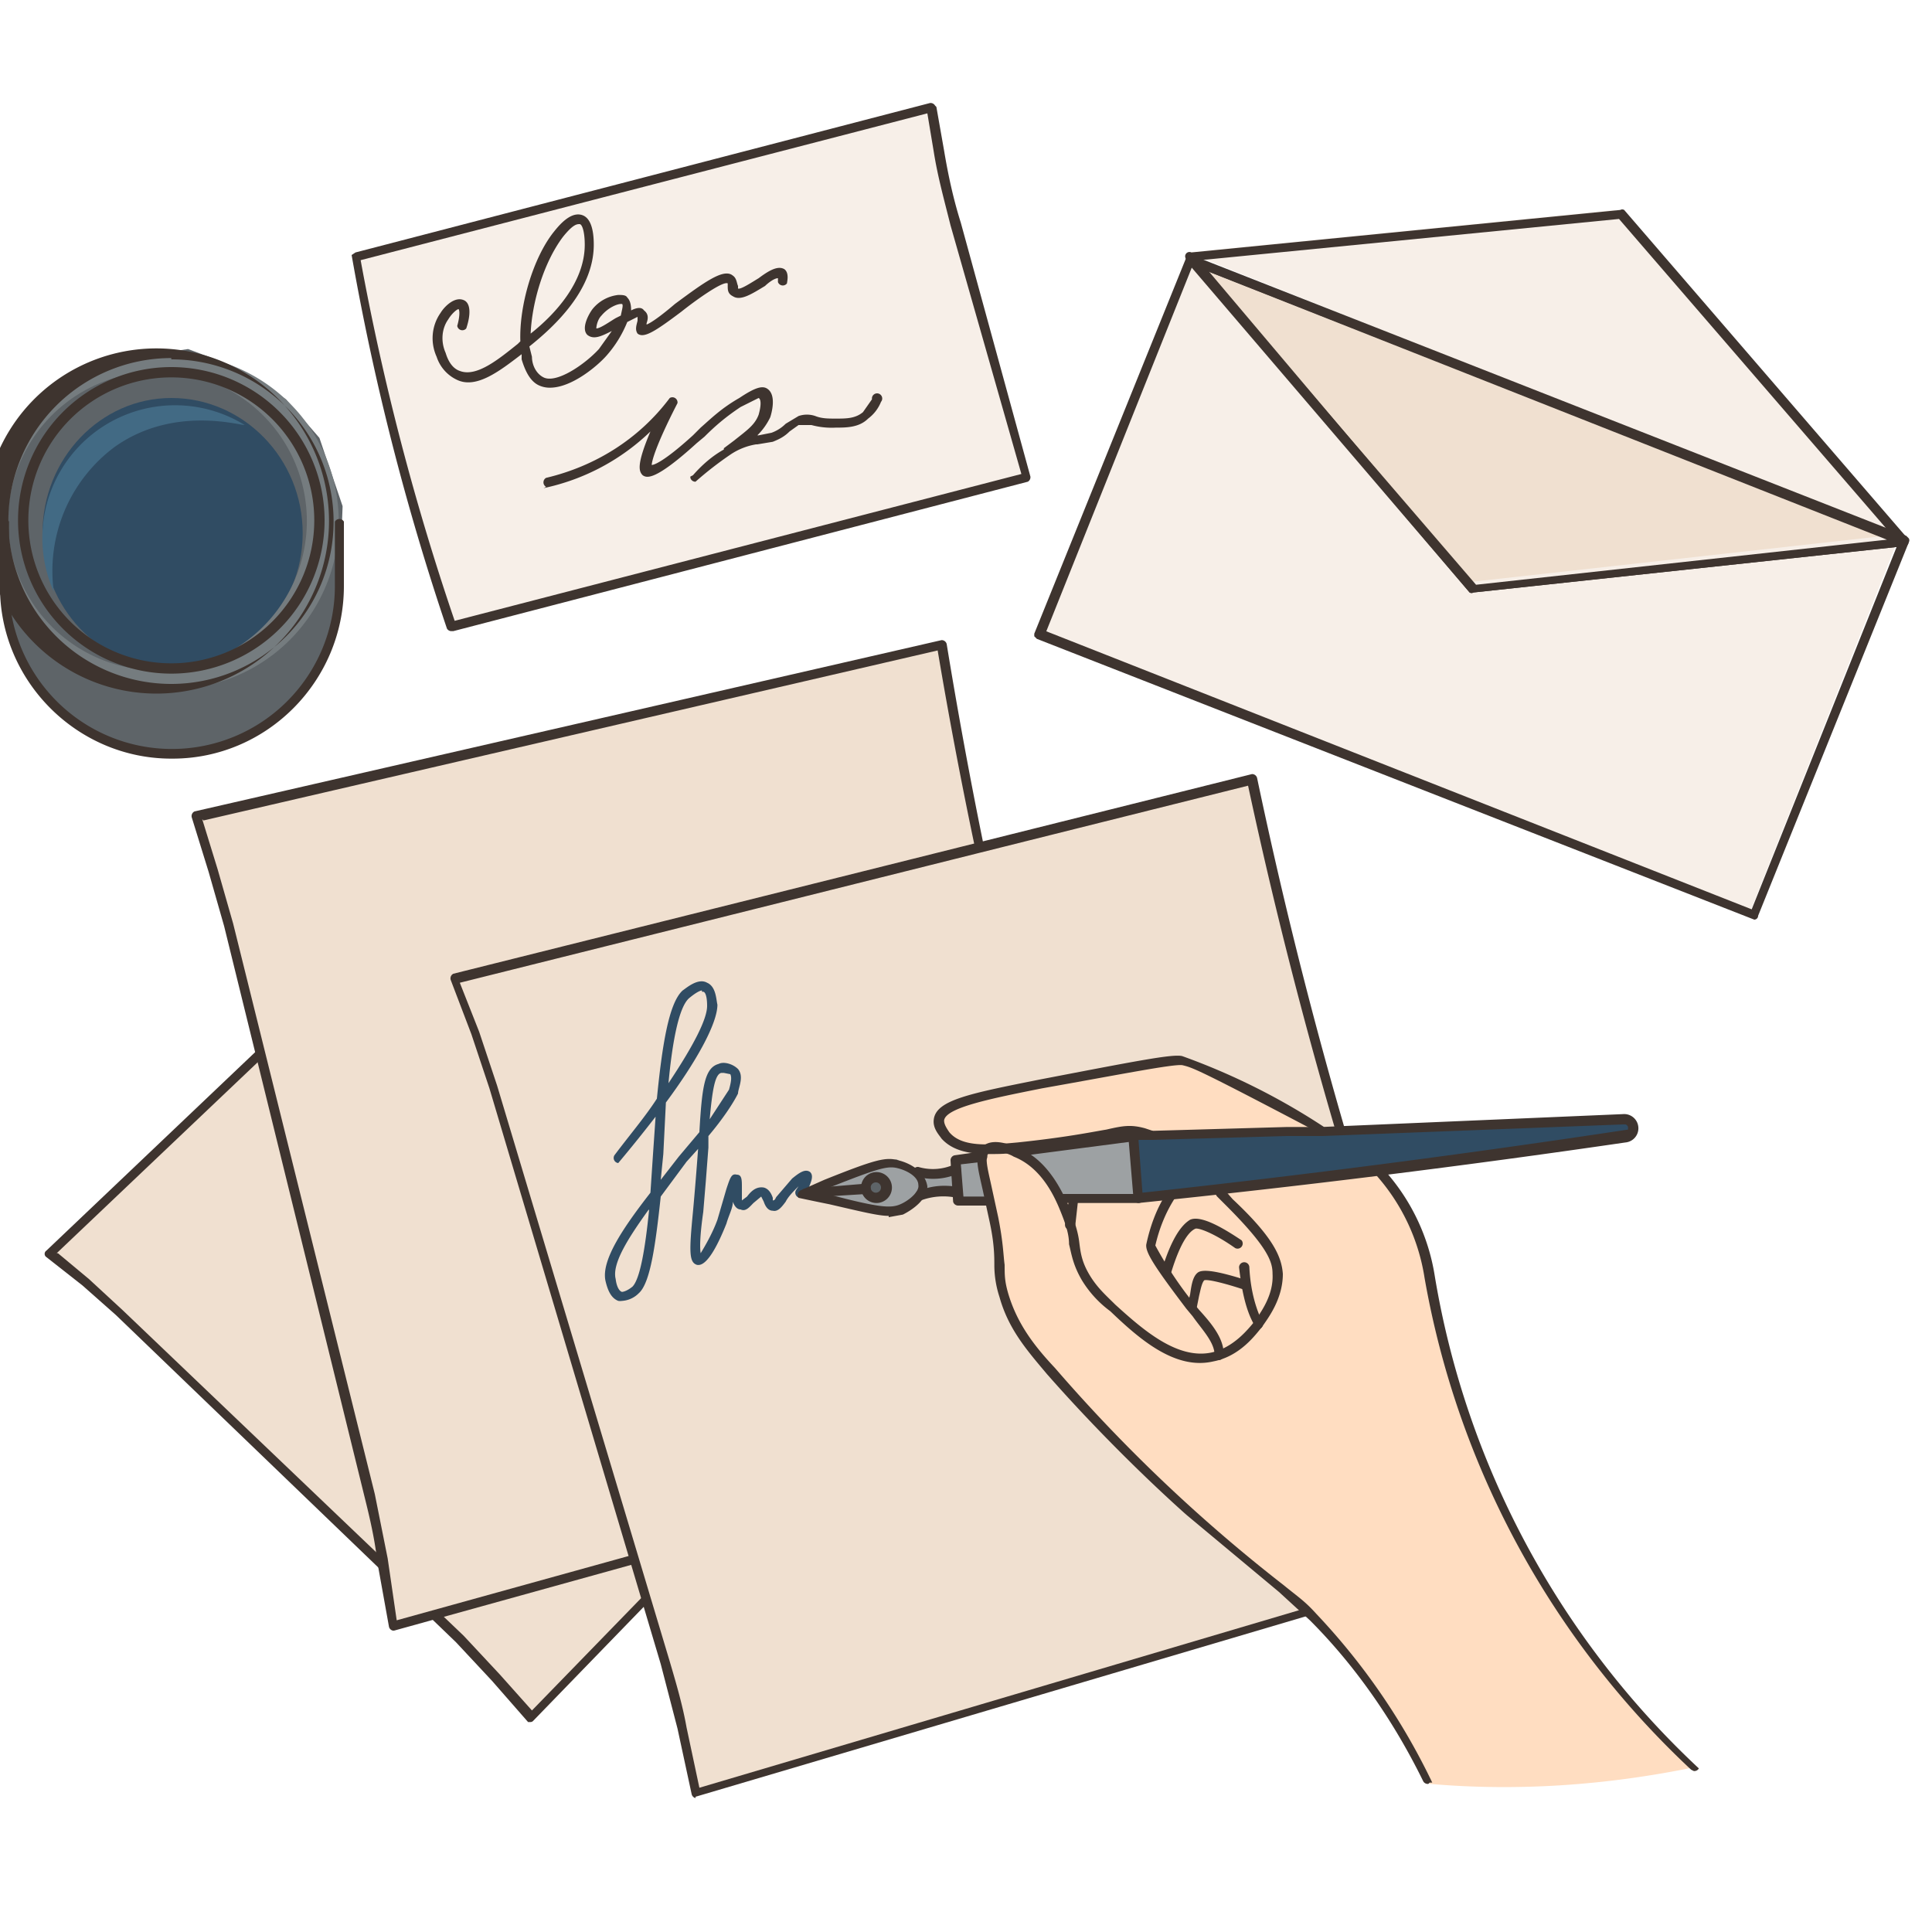
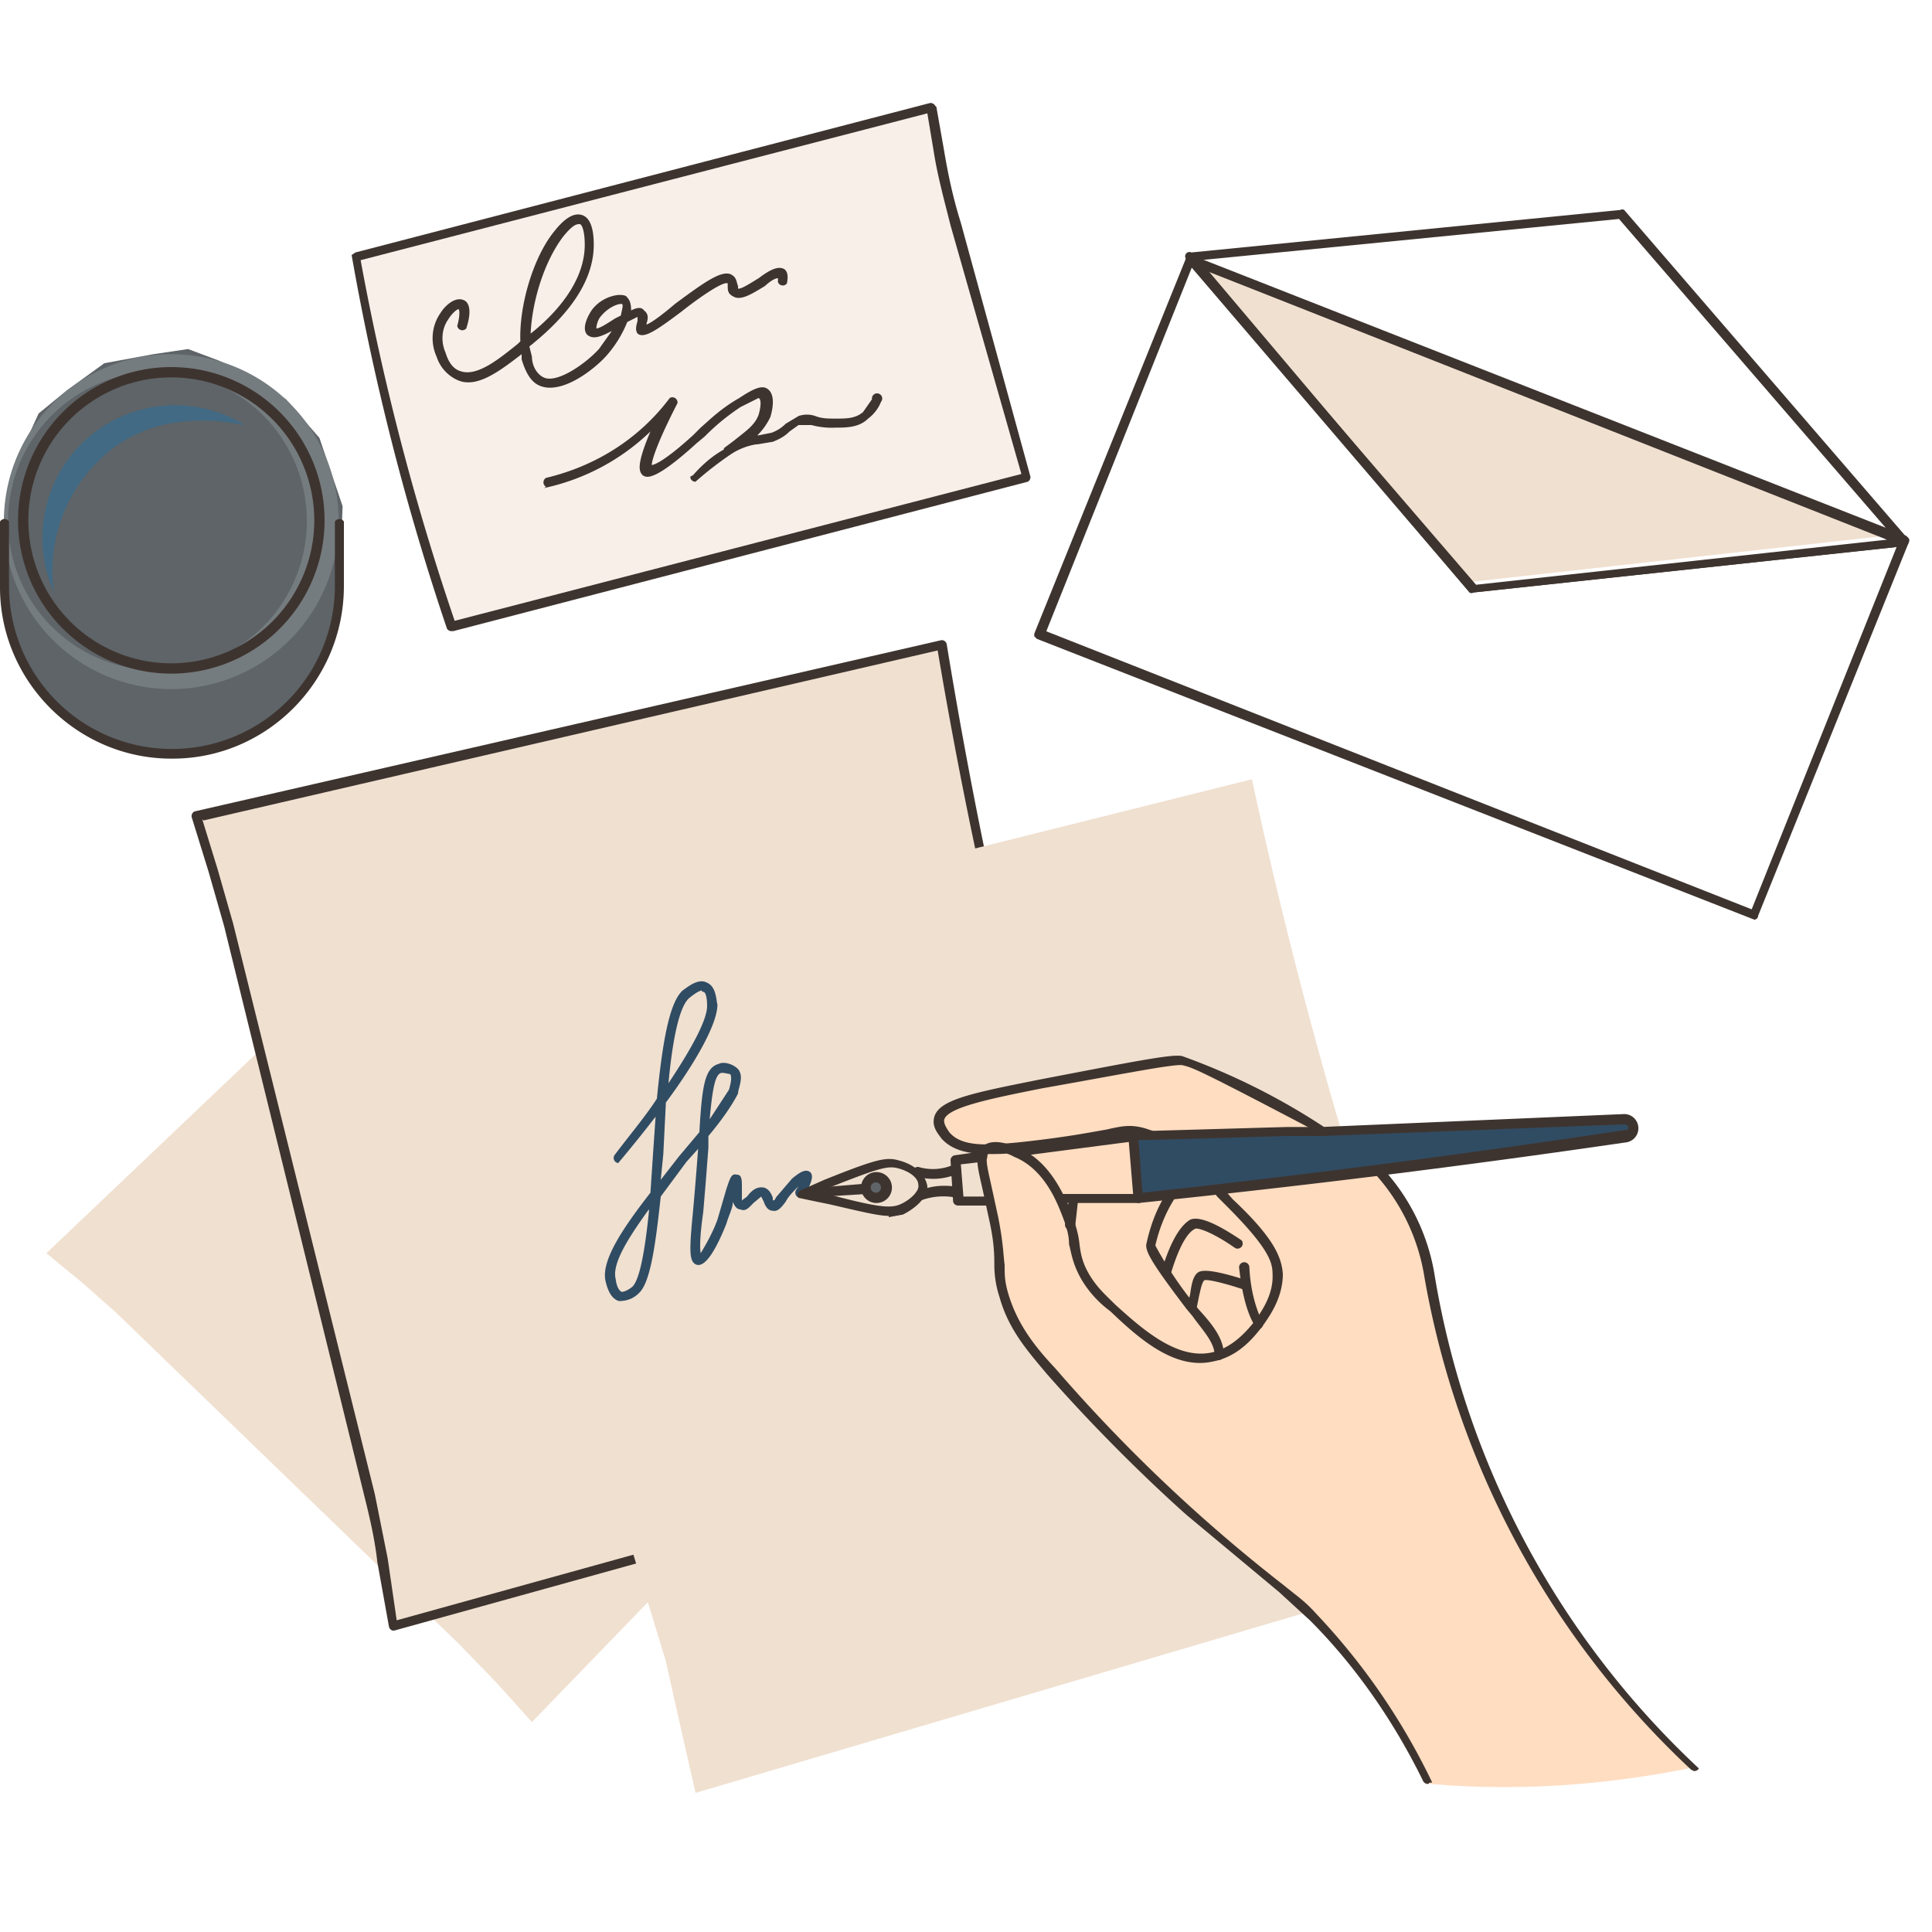
<svg xmlns="http://www.w3.org/2000/svg" fill="none" height="150" width="150">
  <g clip-path="url(#a)">
    <path d="m3.6 97.3 36.8-35A299.8 299.8 0 0 0 76.8 97l-35.5 36.7-2.7-3-3-3.1L9 101.9l-2.6-2.3-2.8-2.3Z" fill="#F0E0D0" />
-     <path d="M41.3 133.7H41l-2.8-3.2-2.8-3L9 102.1l-2.6-2.3-2.8-2.2a.3.3 0 0 1 0-.5l36.5-34.7h.2a.3.3 0 0 1 .3 0 290.8 290.8 0 0 0 36 34.7v.2l-35.2 36.3a.3.3 0 0 1-.2.1ZM4.5 97.3l2.4 2 2.6 2.4L36 127l2.8 3 2.5 2.8L76 97.1a292.9 292.9 0 0 1-35.6-34l-36 34.2Z" fill="#3E342F" />
    <path d="m15.2 63.4 58-13.3a379.7 379.7 0 0 0 15 60.1l-57.7 16-.8-5-1-5a228837.7 228837.7 0 0 0-12.1-48.6l-1.4-4.2Z" fill="#F0E0D0" />
    <path d="M30.5 126.6a.4.4 0 0 1-.3-.3l-.9-5c-.2-1.8-.6-3.5-1-5.1L17.4 71.9l-1.2-4.2-1.3-4.2a.4.4 0 0 1 .2-.5l58-13.3a.4.4 0 0 1 .4.3 402.7 402.7 0 0 0 14.8 60.6l-57.7 16Zm-14.8-63 1.2 3.9 1.2 4.2 11 44.3 1 5 .7 4.8 57-15.8a383.2 383.2 0 0 1-15-59.5l-57 13.2Z" fill="#3E342F" />
    <path d="m.4 41.4.1 6.3L2 51.9l3.2 3.7L9 57.8l4.3 1 4.2-1 3.2-1.6 2.8-2.3 1.7-3.1 1.1-3.7.3-7.8-1.8-5.3-2.6-3-3-2-2.2-1-2.4-.9-2.7.4-3.8.7-2.9 2.1L3 32.1l-1.6 3.5-.9 4v1.8Z" fill="#5E6468" />
-     <path d="M23.5 41.4c0 5.8-4.6 10.5-10.2 10.5-5.5 0-10-4.7-10-10.5s4.5-10.5 10-10.5c5.6 0 10.2 4.7 10.2 10.5Z" fill="#304C63" />
    <path d="M13.3 27.5a13 13 0 1 0 0 26 13 13 0 0 0 0-26Zm0 24.5a11.6 11.6 0 1 1 0-23.1 11.6 11.6 0 0 1 0 23.1Z" fill="#757C7F" />
    <path d="M4.2 46A10.3 10.3 0 0 1 19 33c-.5 0-5.6-1.5-10.1 1.7a12 12 0 0 0-4.7 11.4Z" fill="#426A84" />
    <path d="m35.2 76 62-15.5a378.9 378.9 0 0 0 18.4 60.5L54 139.2a2911.2 2911.2 0 0 1-2.3-10.2 202463.5 202463.5 0 0 1-14.8-48.7L35.2 76Z" fill="#F0E0D0" />
-     <path d="M54 139.6a.4.4 0 0 1-.3-.3l-1.1-5.1-1.3-5L38 84.5l-1.4-4.2-1.6-4.2a.4.4 0 0 1 .2-.5l62-15.5a.4.4 0 0 1 .4.3 369.6 369.6 0 0 0 18.3 60.7v.1L54 139.5ZM35.7 76.3l1.5 3.8 1.4 4.2L52 129c.5 1.7 1 3.4 1.3 5.1l1 4.7 60.8-18A371.6 371.6 0 0 1 96.9 61L35.7 76.3ZM13.3 53.8a13.4 13.4 0 1 1 0-26.7 13.4 13.4 0 0 1 0 26.7Zm0-26a12.6 12.6 0 1 0 0 25.3 12.6 12.6 0 0 0 0-25.2Z" fill="#3E342F" />
    <path d="M13.3 52.3a11.9 11.9 0 1 1 0-23.8 11.9 11.9 0 0 1 0 23.8Zm0-23a11.1 11.1 0 1 0 0 22.2 11.1 11.1 0 0 0 0-22.2Z" fill="#3E342F" />
    <path d="M13.3 58.9C6 58.9 0 52.9 0 45.6v-5.1a.4.4 0 0 1 .7 0v5a12.6 12.6 0 0 0 25.3 0v-5a.4.4 0 0 1 .7 0v5c0 7.4-6 13.4-13.3 13.4Z" fill="#3E342F" />
    <path d="m131.5 137.1-.8-.7a61 61 0 0 1-18.3-32.2l-2.4-8.5-3-4.8-5.8-4-8.7-4.6h-2L73.7 86l-.8 1.1.7 1 2 1.2h.7l.6 3.8.6 4.7.8 3.8 2.7 3.8 6.5 7.3 8.6 7.8 5.2 4.4 4.5 5 4 6.2 1.2 2.4c6.9.6 13.8.1 20.6-1.3Z" fill="#FFDDC1" />
    <path d="m88 88.5.4 4.6 10.8-1.3 20-2.4 7.3-1.2.3-.8-.5-.5-34 1.2-4.3.4Z" fill="#304C63" />
-     <path d="m88 88.2.4 4.9H82l-1.5-2.5-2-1.4 9.4-1Zm-11.7 1.4-2.1.6.2 3.2 2.4-.4-.5-2.2v-1.2Zm-5.1 1.3-1.6-.9-2 .5-4.3 1.8.6.7 4.4 1 1.8-.2 1.9-1.2 1.4-.1h.8v-1.7l-1.3.3h-1.3l-.4-.2Z" fill="#9DA1A3" />
    <path d="M68 93a.7.7 0 1 0 0-1.5.7.7 0 0 0 0 1.5Z" fill="#5E6468" />
    <path d="M110.9 138.5a.4.4 0 0 1-.4-.2c-2.3-4.7-5.3-9-8.8-12.5l-2.4-2.2-7.2-6c-.9-.8-5.7-5.1-10.8-10.9-1.6-1.9-3-3.5-3.7-6a8 8 0 0 1-.4-2.4c0-.8 0-1.8-.4-3.6l-.5-2.3c-.4-1.8-.7-2.8 0-3.4.8-.7 2.2-.1 2.7.1 2.6 1 3.7 4 4.1 4.8.3.9.6 1.7.7 2.6.1.8.2 1.5.8 2.5.6 1 1.3 1.6 2 2.3 2.1 1.9 4.8 4.3 7.5 3.7 1.7-.4 2.8-1.8 3.3-2.4.4-.6 1.5-2 1.4-3.7 0-.9-.3-2-3.6-5.3l-.7-.7a.4.4 0 0 1-.1-.4.4.4 0 0 1 .6-.2l.7.8c3.2 3 3.8 4.5 3.9 5.8 0 2-1.2 3.5-1.6 4.1-.5.6-1.7 2.3-3.8 2.7-3 .7-5.8-1.8-8-3.9a8.4 8.4 0 0 1-2.2-2.4c-.7-1.2-.8-2-1-2.8 0-.7-.2-1.4-.6-2.4-.4-1-1.4-3.5-3.7-4.4-.3-.2-1.4-.6-1.9-.3-.4.3-.1 1.3.2 2.7l.5 2.3c.4 2 .4 3 .5 3.7 0 .8 0 1.3.3 2.3.7 2.3 2 4 3.6 5.7a124.4 124.4 0 0 0 17.8 16.9c1.1.9 1.6 1.2 2.5 2.2a51.1 51.1 0 0 1 9 13.1h-.2l-.1.1Z" fill="#3E342F" />
    <path d="M76.8 89.6c-1.4 0-2.8-.2-3.7-1.2-.2-.3-.7-.8-.6-1.5.2-1.5 2.8-2 8.3-3.1 7.3-1.4 10.3-2 11-1.8a51.9 51.9 0 0 1 11 5.5.4.4 0 0 1-.5.4c-9.5-5-9.7-5-10.5-5.2-.7-.1-4.7.7-10.9 1.8-4 .8-7.5 1.5-7.6 2.5 0 .3.2.6.4.9 1 1.2 3.1 1 5.3.8 3.8-.4 5.7-.8 6.9-1 1.3-.3 1.9-.4 3-.1l.6.2a.4.4 0 0 1-.3.7l-.5-.2c-1-.2-1.3-.1-2.6.1a42 42 0 0 1-7 1c-.7.2-1.5.2-2.3.2Zm54.7 47.9-.2-.1a68.4 68.4 0 0 1-20.7-38.2 15.6 15.6 0 0 0-3.7-7.9.4.4 0 0 1 0-.5.4.4 0 0 1 .5 0l.3.3a16 16 0 0 1 3.7 8 67.4 67.4 0 0 0 20.5 38.2.4.4 0 0 1-.4.2Zm-48.4-42a.4.4 0 0 1-.4-.5 8.9 8.9 0 0 1 .4-2.1.4.4 0 0 1 .5-.1.4.4 0 0 1 .1.4l-.2 1.8a.4.4 0 0 1-.4.4Zm11.5 10.1a.4.4 0 0 1-.3-.1.4.4 0 0 1 0-.3c0-1-1-2-1.7-3l-.5-.6c-2.5-3.3-3.2-4.4-3.1-5 .3-1.4.8-2.8 1.6-4a.4.4 0 0 1 .7.3c-.8 1.2-1.3 2.5-1.6 3.8a29.7 29.7 0 0 0 3.4 5c1 1.1 2 2.3 1.9 3.6a.4.4 0 0 1-.4.3Z" fill="#3E342F" />
    <path d="M90.6 99.1h-.2a.4.4 0 0 1-.2-.5c.5-1.6 1.2-3.3 2.2-3.9.9-.4 2.8.8 4 1.6a.4.4 0 0 1-.5.6c-1.7-1.2-2.9-1.6-3.1-1.5-.9.4-1.6 2.5-1.9 3.5a.4.4 0 0 1-.3.2Zm2 2.8-.2-.1a.4.4 0 0 1-.2-.3v-.2l.2-.8c.1-.7.2-1.4.6-1.7.4-.3 1.6-.1 3.8.6a.4.4 0 0 1-.3.7c-1.2-.4-2.7-.8-3-.7-.2.2-.3.8-.4 1.2l-.2 1-.2.2h-.2Z" fill="#3E342F" />
    <path d="M97.7 103.2a.4.4 0 0 1-.3-.3c-.7-1.2-1-2.8-1.2-4.5a.4.4 0 1 1 .8 0c.1 2 .6 3.4 1 4.2a.4.4 0 0 1-.3.6Z" fill="#3E342F" />
    <path d="M48.3 101a1 1 0 0 1-.3 0c-.5-.2-.8-.7-1-1.6-.3-1.6 1.4-4.1 3.5-6.8l.2-3 .2-2.9a115 115 0 0 1-2.9 3.6.4.4 0 0 1-.3-.6c1.2-1.6 2.4-3 3.3-4.4.4-4 .9-7.4 2-8.4.3-.2 1.2-1 1.9-.6.7.3.7 1.3.8 1.7 0 1.5-1.7 4.5-4 7.6l-.2 4-.2 2 1.4-1.8 1.6-1.9c.2-3.5.4-5 1.5-5.3.4-.2 1.1 0 1.5.4.5.6 0 1.5 0 1.9-.4.8-1.2 2-2.3 3.3v.9l-.2 2.6-.2 2.4c-.2 1.4-.3 2.6-.2 3.2.3-.5.9-1.5 1.3-2.6l.7-2.4c.3-.9.4-1.2.8-1.1.4 0 .4.4.4 1v1l.4-.3c.3-.4.7-.8 1.3-.7.4.1.6.5.7.8v.2c.2 0 .2-.2.3-.3l1.2-1.4c.5-.4 1-.8 1.4-.5.3.3.1.8-.4 1.8a.4.4 0 0 1-.7-.4l.2-.3c-.4.4-.8.8-1 1.2-.3.4-.6.8-1 .7-.4 0-.6-.4-.7-.7l-.2-.4-.6.5c-.3.3-.6.7-1 .5-.3 0-.5-.3-.6-.6 0 .5-.3 1-.5 1.7-.6 1.5-1.5 3.4-2.3 3.2-.6-.2-.6-1-.3-4.1a268.5 268.5 0 0 0 .4-4.9l-.9 1-2 2.7c-.4 3.7-.8 6.7-1.7 7.5a2 2 0 0 1-1.3.6Zm2-7c-1.5 2.1-2.8 4.1-2.5 5.3.1.8.4 1 .5 1 0 0 .3 0 .8-.4.6-.6 1-3 1.3-6Zm5.9-10.7H56c-.5.1-.7 1.4-.9 3.6l1.5-2.3c.2-.7.2-1 .1-1.2l-.5-.1Zm-1.7-6.4c-.1 0-.4.1-1 .6-.8.7-1.3 3.4-1.6 6.6 2-3 3-5 3-6 0-.9-.2-1.1-.3-1.1h-.1Z" fill="#304C63" />
    <path d="M88.4 93.4a.4.4 0 0 1-.4-.4l-.4-4.8a.4.4 0 0 1 .4-.4h1.4l10.5-.3h2.7l23.4-1a1.1 1.1 0 0 1 .2 2.2 893.6 893.6 0 0 1-37.8 4.7Zm0-4.8.3 4a900.9 900.9 0 0 0 37.7-4.9v-.2a.3.3 0 0 0-.2-.2h-.2l-23.3.9h-2.8l-10.4.3h-1.1Z" fill="#3E342F" />
    <path d="M78.9 89.8a.4.4 0 0 1 0-.7l9-1.3a.4.4 0 0 1 .2.8l-9.2 1.2Zm-4.5 3.8a.4.4 0 0 1-.4-.3l-.2-3.2a.4.4 0 0 1 .3-.4l2.1-.3a.4.4 0 1 1 .1.8l-1.7.2.2 2.5h2a.4.4 0 0 1 0 .7h-2.4Zm8-.1a.4.4 0 0 1 0-.8h6a.4.4 0 0 1 .4.3.4.4 0 0 1-.4.4h-6Z" fill="#3E342F" />
    <path d="M71.4 93.2a.4.4 0 0 1-.2-.7c1-.4 1.8-.5 2.8-.4l-.1-.8a4.8 4.8 0 0 1-2.9 0 .4.4 0 0 1 .3-.7 4 4 0 0 0 2.8-.2.4.4 0 0 1 .5.4l.1 1.8a.4.4 0 0 1-.4.4 5 5 0 0 0-2.8.2h-.1Z" fill="#3E342F" />
    <path d="M69 94.4c-.8 0-2-.3-4.6-.9A171.4 171.4 0 0 1 62 93a.4.4 0 0 1 .2-.6l1.8-.8c4-1.6 4.8-1.8 5.8-1.5.8.2 2 .8 2.2 2 0 1-1.1 1.8-1.9 2.2l-1.1.2Zm-5.4-1.9 1 .3c3.8 1 4.6 1 5.3.7.7-.3 1.5-1 1.4-1.5 0-.6-.8-1.1-1.6-1.3-.8-.2-1.5 0-5.3 1.5l-.8.3Z" fill="#3E342F" />
    <path d="M68 93.4a1.2 1.2 0 1 1 .1 0Zm0-1.6a.4.4 0 0 0 0 .8.4.4 0 0 0 0-.8Z" fill="#3E342F" />
    <path d="M62.4 93a.4.4 0 0 1 0-.7l4.8-.4a.4.4 0 0 1 .4.4.4.4 0 0 1-.3.4l-4.9.3Z" fill="#3E342F" />
    <path d="M79.8 37 35 48.7A195.5 195.5 0 0 1 27.7 20L72.3 8.4l.6 3.3c.3 2 .8 3.8 1.3 5.7L79.8 37Z" fill="#F7EFE8" />
    <path d="M35 49a.4.4 0 0 1-.3-.2 196.6 196.6 0 0 1-7.4-29l.3-.2L72.2 8a.4.4 0 0 1 .4.2l.1.1.6 3.4c.3 1.8.7 3.7 1.3 5.6L80 37a.4.4 0 0 1-.2.4L35.2 49H35Zm-7-28.8a196.7 196.7 0 0 0 7.3 28l44-11.4-5.5-19.3c-.5-2-1-3.8-1.3-5.7l-.5-3-44 11.4Z" fill="#3E342F" />
    <path d="M42.7 30.1a2 2 0 0 1-.9-.2c-.6-.3-1-1-1.3-2v-.4c-1.7 1.3-3.5 2.7-5 2a3 3 0 0 1-1.6-1.8c-.5-1.1-.4-2.4.3-3.4.3-.5 1.1-1.3 1.8-1 .5.2.6 1 .2 2.2a.4.4 0 0 1-.7-.2c.2-.7.2-1.2.1-1.3-.1 0-.5.3-.8.8-.5.7-.6 1.7-.2 2.6.3 1 .8 1.3 1.1 1.4 1.3.5 3-.9 4.5-2.1l.2-.2c-.1-2.8 1-6.5 2.6-8.5.4-.5 1.3-1.6 2.2-1.3.6.2.9 1 .9 2.3 0 3.5-3 6.3-5 7.9l.2.8c0 .6.3 1.3.9 1.6 1 .5 3.2-1 4.3-2.2l1-1.4c-.8.4-1.4.7-1.9.3-.5-.5.1-1.6.4-2a3 3 0 0 1 2-1.1c.3 0 .6 0 .7.2.2.2.3.5.3 1 .4-.2.8-.3 1 0 .4.3.3.7.2 1v.1c.5-.2 1.5-1 2.2-1.6 2.3-1.7 3.8-2.8 4.5-2.2.3.2.3.6.4.8v.2c.2.1 1.1-.5 1.6-.8.8-.6 1.5-1 2-.7.4.3.2 1 .2 1.1a.4.4 0 0 1-.7-.1v-.3c-.3 0-.8.4-1 .6-1 .6-1.9 1.2-2.5.8-.4-.2-.4-.5-.4-.8V22c-.4-.2-2.6 1.4-3.6 2.2-2 1.5-2.9 2.1-3.4 1.7-.2-.3-.1-.6 0-1v-.3l-.8.4a9 9 0 0 1-1.6 2.6c-.7.8-2.7 2.5-4.4 2.5ZM45 17.4c-.2 0-.5 0-1.3 1-1.5 2-2.4 5.1-2.5 7.5 1.9-1.5 4.2-4 4.2-6.9 0-1-.2-1.6-.4-1.6Zm3.2 6.2c-.3 0-1 .3-1.5.9-.3.3-.4.8-.4 1 .3 0 1-.5 1.5-.8l.4-.2c.1-.5.2-.8.1-.9h-.1Zm-5.8 14.2a.4.4 0 0 1 0-.7c3.8-.9 7.2-3 9.6-6.2a.4.4 0 0 1 .6.4c-1.8 3.5-2 4.6-2 4.8.2 0 1-.3 3.2-2.3l.6-.6c.8-.7 1.6-1.5 3-2.3 1.2-.8 1.8-1 2.2-.7.7.5.3 1.9.2 2.2a5 5 0 0 1-1 1.4h.1l1-.2a3 3 0 0 0 1.1-.7l1-.6a2 2 0 0 1 1.3 0c.5.2 1 .2 1.6.2.8 0 1.5 0 2.1-.5l.7-1a.4.4 0 1 1 .7.2 3 3 0 0 1-1 1.3c-.7.7-1.7.7-2.5.7A6 6 0 0 1 63 33h-1l-.7.5c-.4.4-.8.6-1.3.8l-1.2.2h-.1a5 5 0 0 0-2 .8 27 27 0 0 0-2.7 2.1.4.4 0 0 1-.4-.3V37l.2-.1c.7-.8 1.5-1.5 2.4-2v-.1l.8-.6c1-.8 1.6-1.2 1.9-2 .2-.7.2-1.2 0-1.3l-1.4.7c-1.2.8-2 1.5-2.8 2.3l-.6.5c-3.3 3-3.9 2.7-4.2 2.5-.3-.3-.5-.8.6-3.4a17 17 0 0 1-8.3 4.4Z" fill="#3E342F" />
-     <path d="m92.2 19.6 33.2-3.3 21.9 25.3-55.1-22Zm55.2 22.2L92.2 19.9 80.6 49.2 135.8 71l11.6-29.2Z" fill="#F7EFE8" />
    <path d="M92.2 19.9 114 45.2l33.3-3.7L92.2 20Z" fill="#F0E0D0" />
    <path d="M114.4 46a.3.3 0 0 1-.3 0L92.2 20.4a.3.3 0 0 1 .4-.5L148 41.7l.1.2a.3.3 0 0 1-.2.5L114.4 46ZM93.6 21l21 24.4 31.9-3.5L93.6 21Z" fill="#3E342F" />
    <path d="M136.2 71.4 80.5 49.6l-.2-.2v-.2L92.1 20a.3.3 0 0 1 .4-.2L148 41.6l.2.2a.3.3 0 0 1 0 .3l-11.7 29a.3.3 0 0 1-.3.3ZM81.2 49 136 70.6l11.4-28.5-54.8-21.5-11.4 28.5Z" fill="#3E342F" />
    <path d="M114.4 46a.3.3 0 0 1-.3 0L92.2 20.2a.3.3 0 0 1 .3-.6l33.3-3.3a.3.3 0 0 1 .3 0l22 25.5v.2a.3.3 0 0 1-.2.4L114.4 46ZM93.2 20.3l21.3 25.2 32.7-3.6L125.7 17l-32.5 3.2Z" fill="#3E342F" />
  </g>
  <defs>
    <clipPath id="a">
      <path d="M0 0h150v150H0z" fill="#fff" />
    </clipPath>
  </defs>
</svg>